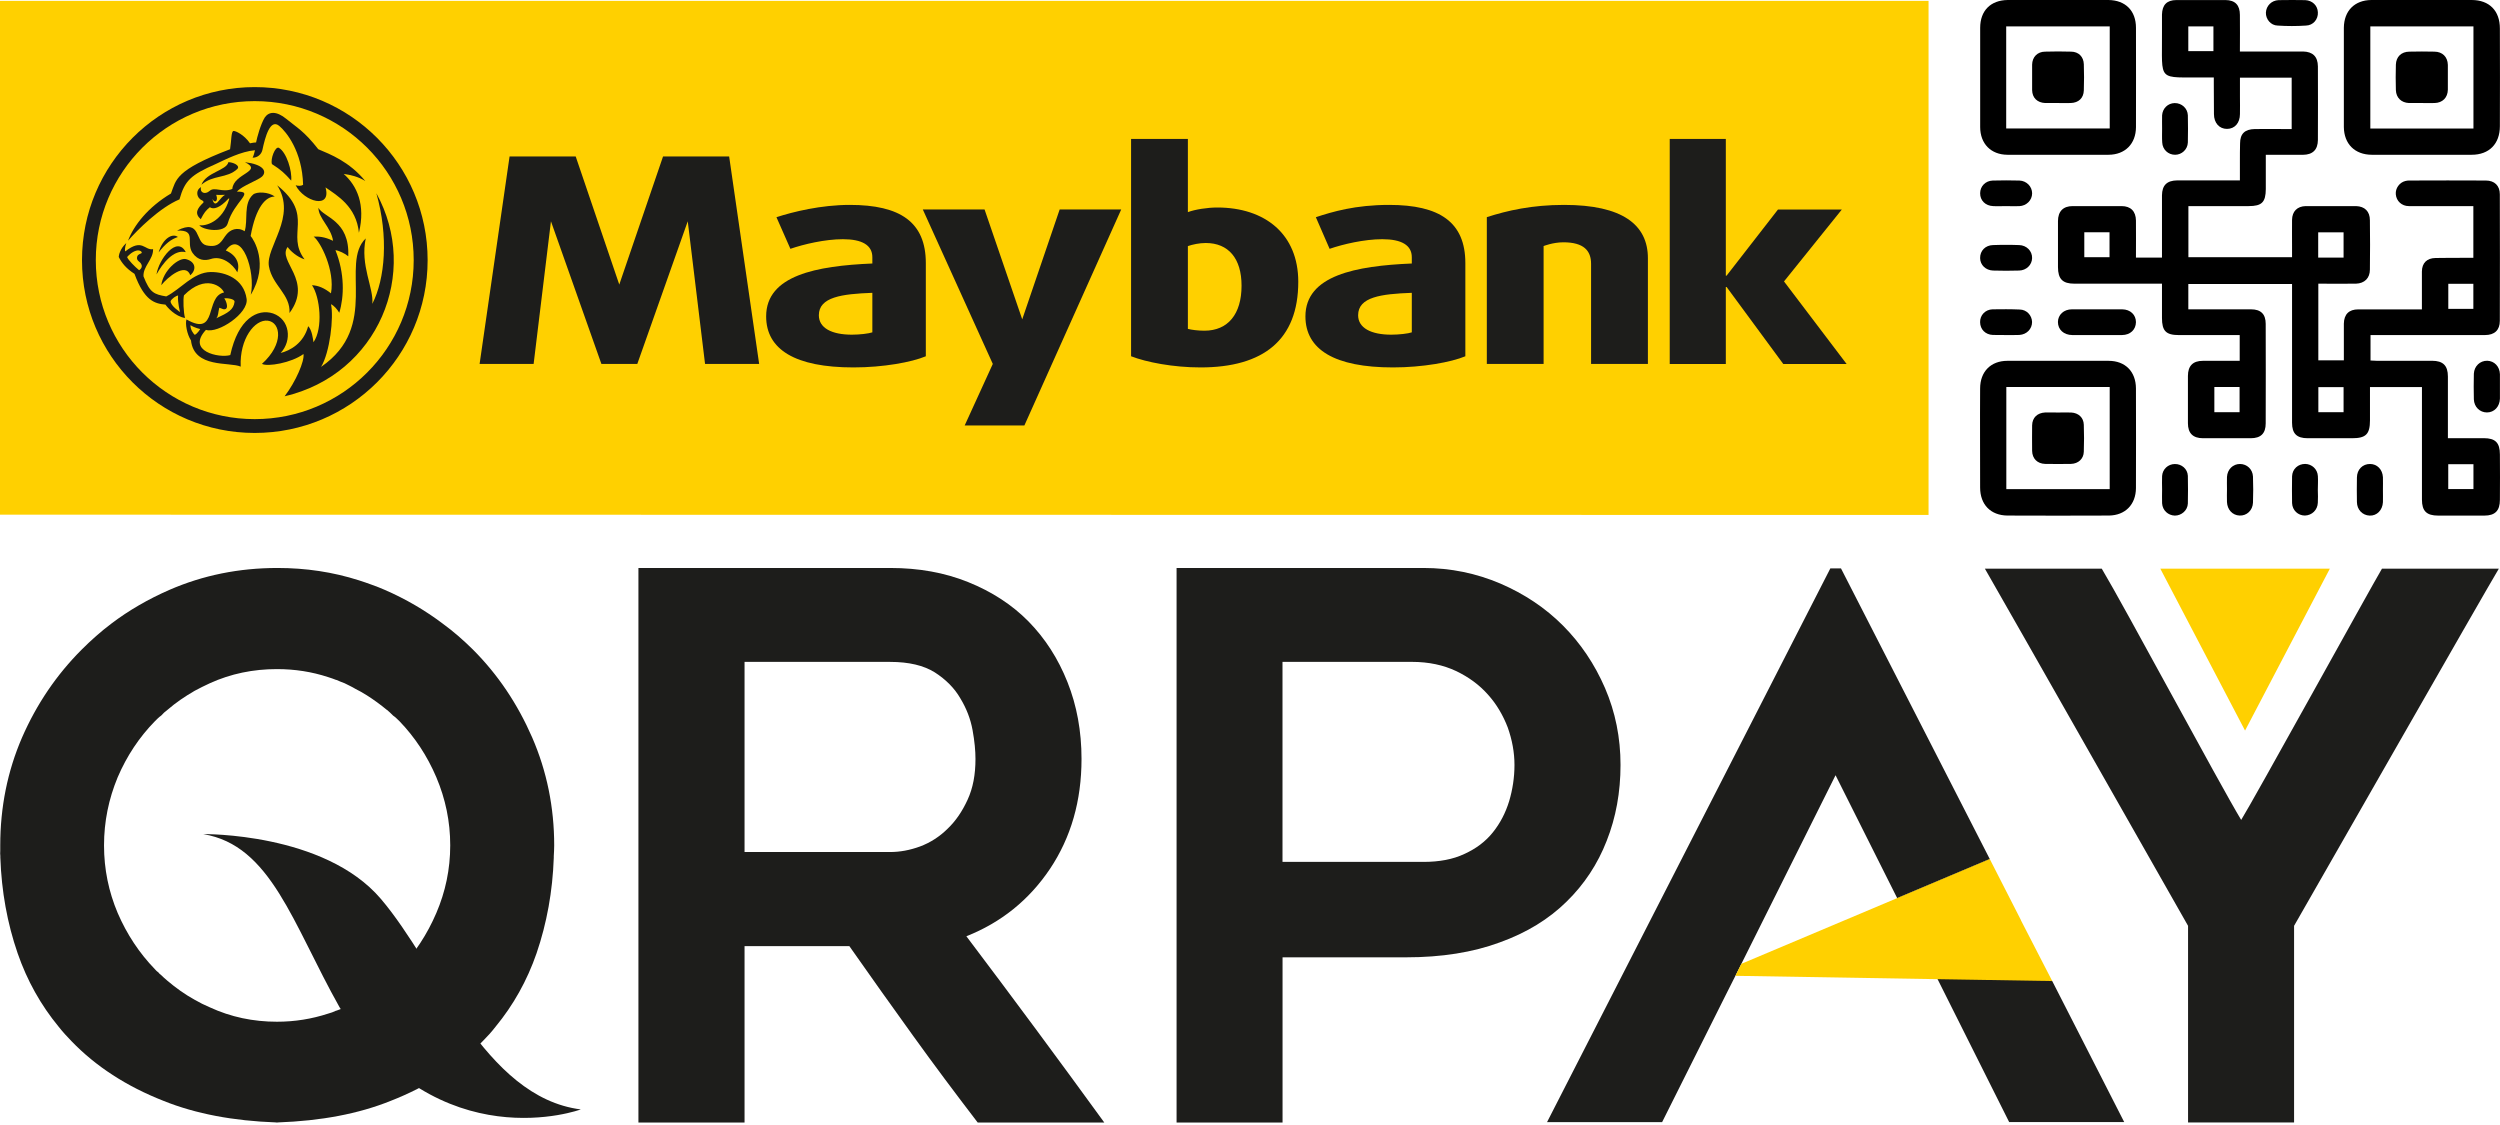
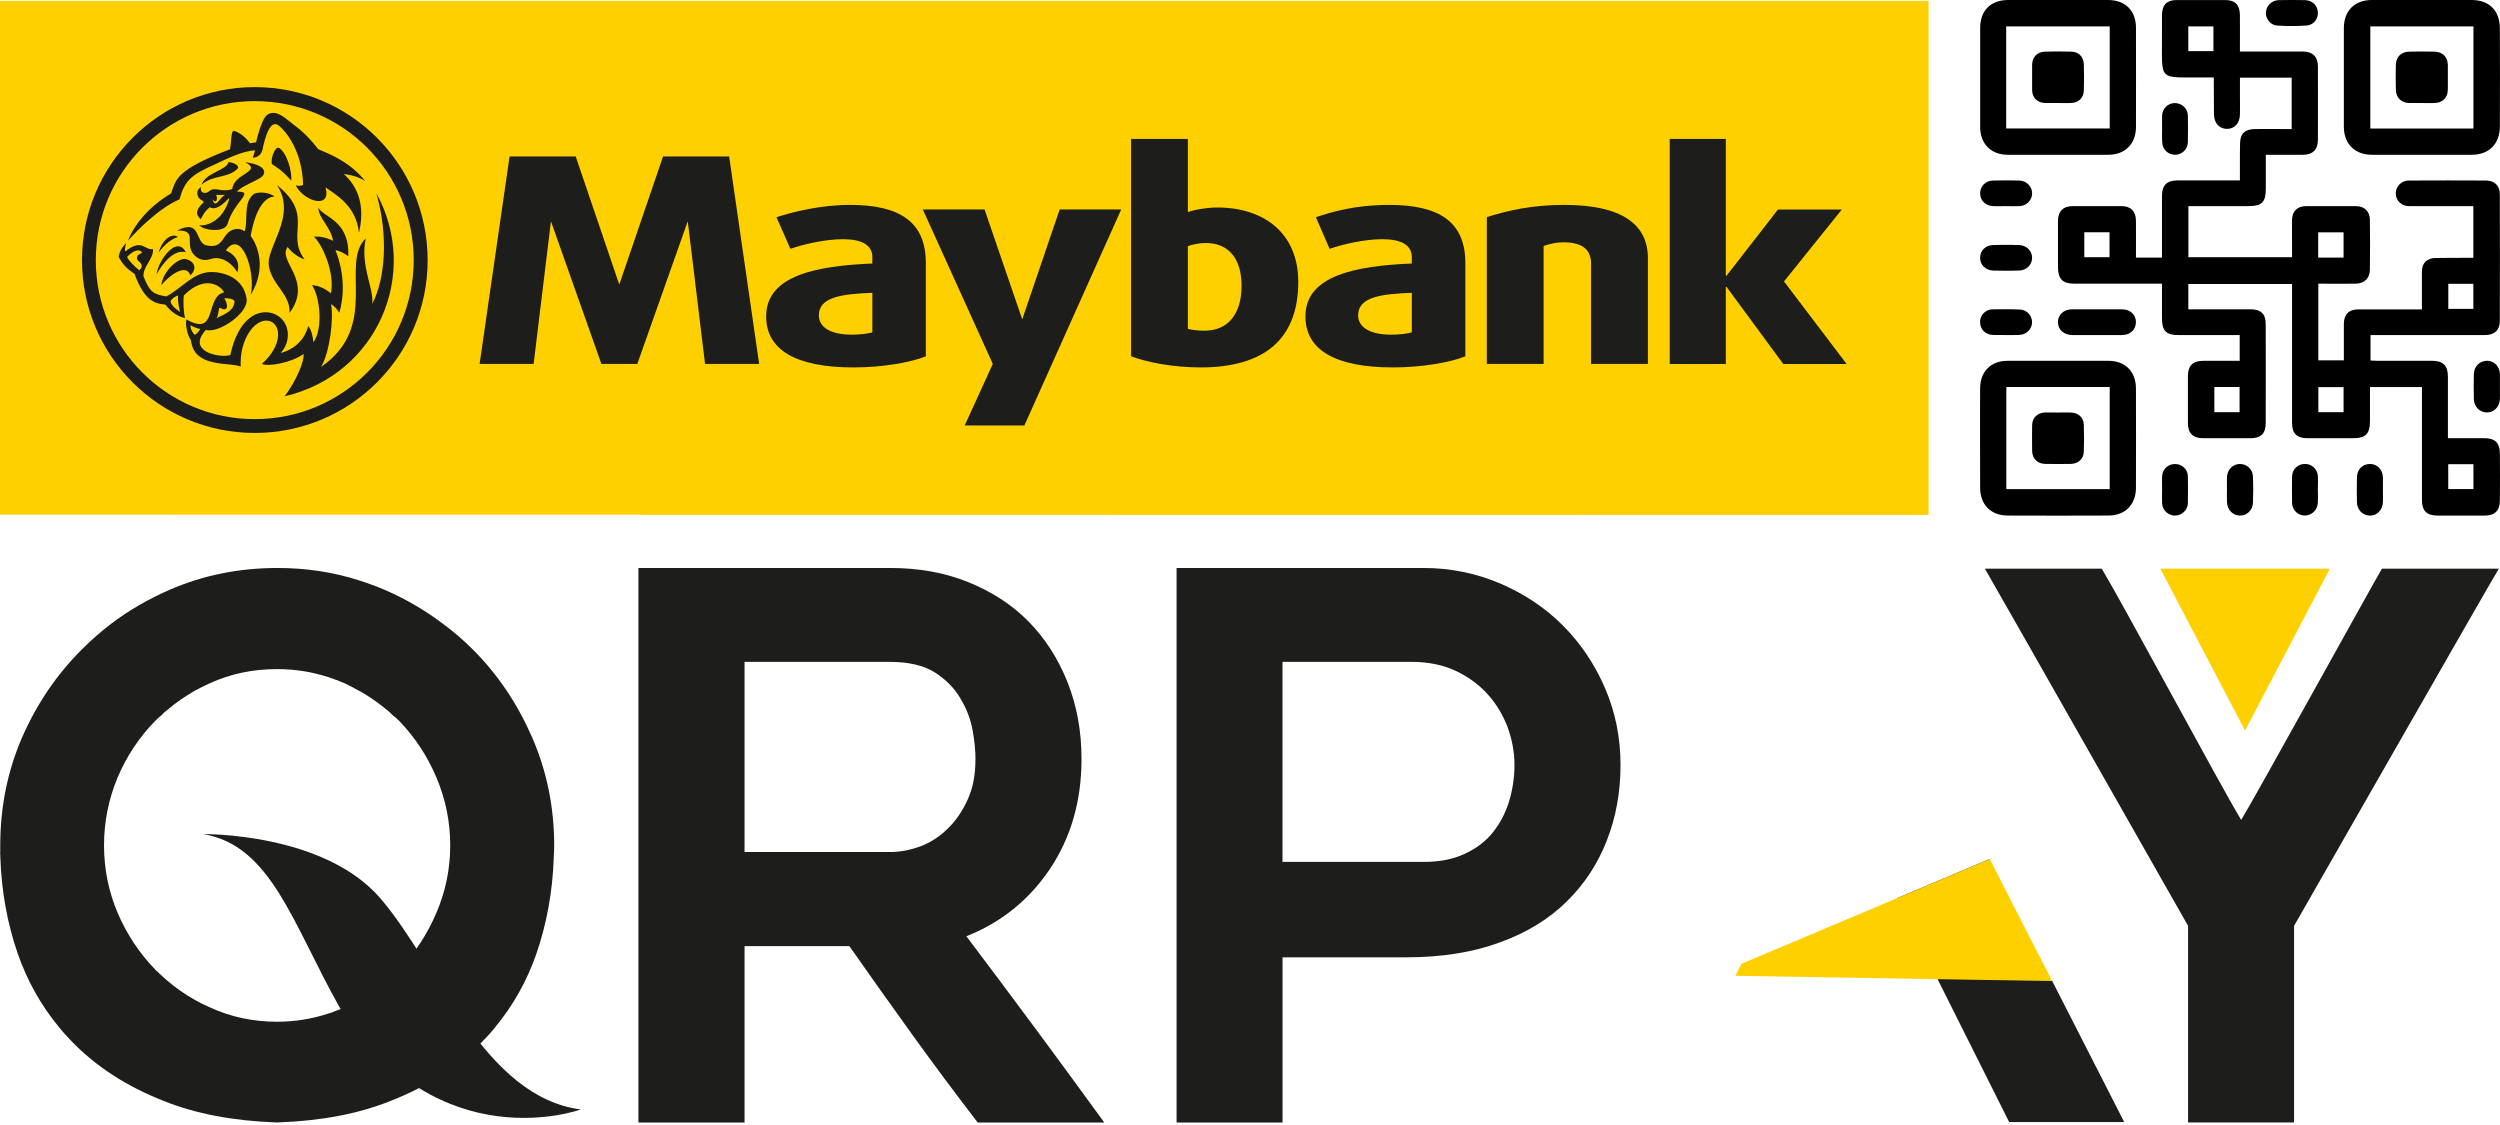
<svg xmlns="http://www.w3.org/2000/svg" width="100" height="45" viewBox="0 0 100 45" fill="none">
  <path d="M85.438 10.304H86.479V10.056V7.813C86.484 7.41 86.677 7.222 87.084 7.216H89.328H89.596V6.463C89.596 6.218 89.596 5.98 89.603 5.738C89.603 5.351 89.791 5.169 90.192 5.162C90.599 5.156 91.004 5.162 91.418 5.162H91.667V3.107H89.598V3.878C89.598 4.102 89.604 4.335 89.598 4.564C89.598 4.915 89.392 5.156 89.08 5.156C88.774 5.156 88.558 4.921 88.558 4.562C88.552 4.157 88.552 3.761 88.552 3.365V3.098H88.252C86.251 3.082 86.494 3.317 86.479 1.313V0.583C86.489 0.196 86.672 0.005 87.055 0.002H89.017C89.405 0.005 89.596 0.203 89.596 0.597C89.603 1.083 89.596 1.556 89.596 2.06H89.857H92.121C92.512 2.068 92.712 2.266 92.716 2.655C92.72 3.632 92.72 4.62 92.716 5.602C92.712 5.986 92.512 6.189 92.121 6.192H90.632V7.563C90.628 8.091 90.473 8.244 89.947 8.244H87.789H87.536V10.289H91.682V9.856C91.682 9.502 91.678 9.148 91.682 8.793C91.687 8.456 91.888 8.254 92.222 8.244H94.242C94.591 8.254 94.796 8.458 94.796 8.81C94.805 9.465 94.805 10.128 94.796 10.785C94.796 11.123 94.583 11.337 94.236 11.347C93.742 11.353 93.246 11.347 92.733 11.347V14.414H93.754V13.258V12.946C93.762 12.569 93.96 12.375 94.331 12.375H96.603H96.876V11.902C96.876 11.557 96.873 11.21 96.876 10.862C96.879 10.518 97.077 10.326 97.419 10.32C97.839 10.313 98.263 10.313 98.683 10.313H98.934V8.244H98.687H96.353C96.072 8.244 95.854 8.044 95.832 7.771C95.811 7.534 95.977 7.301 96.21 7.241C96.273 7.221 96.331 7.221 96.392 7.221C97.404 7.216 98.419 7.216 99.433 7.221C99.781 7.221 99.993 7.426 99.993 7.771C99.998 9.464 99.998 11.147 99.993 12.835C99.993 13.205 99.781 13.402 99.403 13.402H95.095H94.821V14.42C94.898 14.42 94.979 14.431 95.056 14.431C95.796 14.431 96.541 14.428 97.28 14.431C97.724 14.431 97.916 14.624 97.916 15.062V17.265V17.527H99.353C99.813 17.527 99.996 17.708 99.996 18.178C100.001 18.779 100.001 19.391 99.996 19.996C99.996 20.429 99.802 20.624 99.374 20.624H97.528C97.064 20.624 96.878 20.443 96.878 19.986V15.761V15.482H94.799V16.813C94.799 17.368 94.636 17.529 94.084 17.529H92.306C91.868 17.529 91.682 17.342 91.682 16.911V11.641V11.359H87.533V12.373H87.776H90.042C90.433 12.373 90.628 12.565 90.628 12.954C90.632 14.282 90.632 15.608 90.628 16.935C90.628 17.338 90.433 17.529 90.028 17.529H88.121C87.715 17.529 87.517 17.326 87.517 16.929V15.04C87.517 14.636 87.715 14.433 88.116 14.433C88.603 14.43 89.093 14.433 89.588 14.433V13.403H89.356H87.153C86.638 13.403 86.479 13.237 86.479 12.719V11.347H86.22H82.974C82.508 11.347 82.319 11.162 82.319 10.684V8.841C82.321 8.456 82.525 8.244 82.907 8.244H84.862C85.232 8.244 85.433 8.453 85.438 8.823C85.443 9.311 85.438 9.787 85.438 10.304ZM83.372 10.289H84.381V9.29H83.372V10.289ZM93.743 9.293H92.728V10.304H93.743V9.293ZM88.574 16.488H89.583V15.481H88.574V16.488ZM98.938 18.567H97.93V19.563H98.938V18.567ZM93.743 15.484H92.734V16.488H93.743V15.484ZM97.932 12.355H98.934V11.353H97.932V12.355ZM87.532 2.044H88.537V1.056H87.532V2.044Z" fill="black" />
  <path d="M79.202 17.534C79.202 16.869 79.199 16.195 79.205 15.539C79.205 14.866 79.632 14.433 80.295 14.433C81.641 14.43 82.993 14.43 84.342 14.433C85.011 14.433 85.433 14.861 85.438 15.534C85.442 16.866 85.442 18.197 85.438 19.526C85.433 20.18 85.011 20.616 84.353 20.622C83.001 20.628 81.641 20.628 80.293 20.622C79.624 20.614 79.205 20.18 79.205 19.502C79.202 18.849 79.202 18.194 79.202 17.534ZM84.388 15.481H80.253V19.565H84.388V15.481Z" fill="black" />
  <path d="M96.873 0H98.87C99.575 0.003 99.995 0.431 99.995 1.139C100 2.448 100 3.748 99.995 5.048C99.995 5.751 99.569 6.191 98.865 6.191H94.87C94.189 6.187 93.762 5.755 93.754 5.082V1.109C93.762 0.433 94.181 0.008 94.853 0H96.873ZM98.938 1.056H94.813V5.141H98.938V1.056Z" fill="black" />
  <path d="M82.308 0H84.334C85.019 0.008 85.439 0.428 85.439 1.114C85.439 2.436 85.444 3.761 85.439 5.087C85.435 5.751 85.007 6.189 84.337 6.191H80.296C79.637 6.187 79.207 5.748 79.207 5.082C79.204 3.761 79.204 2.436 79.207 1.114C79.207 0.426 79.625 0.008 80.311 0H82.308ZM80.248 5.138H84.389V1.056H80.248V5.138Z" fill="black" />
  <path d="M83.888 13.402H82.89C82.551 13.398 82.317 13.186 82.317 12.88C82.319 12.592 82.551 12.373 82.876 12.373H84.889C85.217 12.378 85.438 12.592 85.438 12.887C85.433 13.189 85.211 13.398 84.882 13.402H83.888Z" fill="black" />
  <path d="M99.997 15.48C99.997 15.635 100.001 15.794 99.997 15.946C99.987 16.267 99.77 16.498 99.478 16.498C99.194 16.498 98.965 16.28 98.954 15.971C98.946 15.629 98.946 15.287 98.954 14.948C98.97 14.642 99.203 14.427 99.488 14.43C99.773 14.438 99.987 14.658 99.997 14.967C100.001 15.138 99.997 15.316 99.997 15.48Z" fill="black" />
  <path d="M89.079 19.565C89.079 19.404 89.073 19.243 89.079 19.077C89.095 18.776 89.317 18.558 89.602 18.559C89.877 18.562 90.104 18.767 90.119 19.06C90.132 19.41 90.132 19.761 90.119 20.11C90.104 20.416 89.871 20.635 89.583 20.622C89.298 20.611 89.092 20.386 89.079 20.081C89.071 19.906 89.079 19.74 89.079 19.565Z" fill="black" />
  <path d="M95.317 19.595C95.317 19.761 95.322 19.925 95.317 20.088C95.301 20.407 95.074 20.637 94.786 20.624C94.496 20.613 94.281 20.386 94.277 20.083C94.271 19.755 94.271 19.425 94.277 19.098C94.281 18.78 94.504 18.556 94.805 18.559C95.085 18.562 95.299 18.775 95.317 19.087C95.322 19.254 95.317 19.425 95.317 19.595Z" fill="black" />
  <path d="M91.694 0C91.863 0 92.034 1.10604e-07 92.209 0.005C92.494 0.019 92.702 0.217 92.715 0.491C92.732 0.769 92.528 1.017 92.238 1.023C91.865 1.048 91.479 1.048 91.109 1.023C90.829 1.019 90.626 0.763 90.636 0.502C90.65 0.232 90.859 0.019 91.142 0.005C91.323 1.10604e-07 91.511 0 91.694 0Z" fill="black" />
  <path d="M80.248 13.402C80.071 13.402 79.891 13.402 79.716 13.398C79.416 13.387 79.207 13.176 79.204 12.887C79.197 12.611 79.41 12.381 79.703 12.373C80.061 12.368 80.428 12.365 80.79 12.381C81.069 12.386 81.276 12.615 81.283 12.88C81.283 13.159 81.069 13.379 80.776 13.398C80.602 13.405 80.425 13.402 80.248 13.402Z" fill="black" />
  <path d="M80.253 9.795C80.42 9.795 80.592 9.795 80.764 9.803C81.061 9.81 81.292 10.038 81.284 10.325C81.278 10.598 81.053 10.816 80.764 10.822C80.414 10.833 80.073 10.833 79.722 10.822C79.426 10.811 79.208 10.598 79.205 10.325C79.199 10.029 79.416 9.81 79.722 9.803C79.892 9.795 80.073 9.795 80.253 9.795Z" fill="black" />
  <path d="M80.239 8.244C80.073 8.244 79.898 8.255 79.727 8.244C79.418 8.233 79.202 8.019 79.206 7.729C79.206 7.452 79.418 7.232 79.708 7.222C80.067 7.212 80.422 7.212 80.778 7.222C81.064 7.233 81.285 7.463 81.285 7.734C81.285 8.009 81.059 8.234 80.771 8.246C80.593 8.255 80.416 8.244 80.239 8.244Z" fill="black" />
  <path d="M92.713 19.602C92.718 19.774 92.723 19.943 92.713 20.11C92.702 20.398 92.48 20.614 92.196 20.622C91.923 20.622 91.694 20.414 91.683 20.123C91.677 19.772 91.677 19.407 91.683 19.053C91.694 18.757 91.924 18.556 92.209 18.557C92.473 18.562 92.7 18.765 92.715 19.045C92.727 19.23 92.713 19.412 92.713 19.602Z" fill="black" />
  <path d="M86.484 19.576C86.484 19.397 86.474 19.219 86.484 19.04C86.501 18.767 86.722 18.564 86.994 18.561C87.266 18.557 87.502 18.757 87.514 19.034C87.522 19.404 87.522 19.774 87.514 20.142C87.502 20.419 87.258 20.624 86.994 20.624C86.725 20.617 86.501 20.416 86.484 20.133C86.476 19.954 86.484 19.764 86.484 19.576Z" fill="black" />
  <path d="M86.484 5.151C86.484 4.976 86.479 4.792 86.484 4.612C86.502 4.338 86.712 4.128 86.988 4.123C87.269 4.121 87.503 4.332 87.514 4.612C87.522 4.976 87.522 5.339 87.514 5.701C87.503 5.98 87.269 6.191 87.004 6.191C86.725 6.191 86.502 5.98 86.489 5.701C86.476 5.518 86.484 5.338 86.484 5.151Z" fill="black" />
  <path d="M82.319 16.501C82.5 16.501 82.672 16.494 82.85 16.501C83.138 16.517 83.344 16.701 83.352 16.989C83.365 17.352 83.365 17.705 83.352 18.072C83.344 18.353 83.132 18.546 82.844 18.556C82.5 18.562 82.15 18.562 81.803 18.556C81.495 18.546 81.291 18.347 81.285 18.035C81.285 17.693 81.278 17.352 81.285 17.014C81.291 16.702 81.495 16.515 81.806 16.499C81.98 16.494 82.15 16.501 82.319 16.501Z" fill="black" />
  <path d="M96.873 4.121C96.704 4.121 96.532 4.124 96.356 4.121C96.055 4.107 95.846 3.914 95.835 3.603C95.825 3.265 95.825 2.922 95.835 2.586C95.846 2.267 96.054 2.069 96.376 2.066C96.715 2.058 97.04 2.058 97.378 2.066C97.695 2.069 97.906 2.272 97.914 2.596C97.917 2.924 97.914 3.257 97.914 3.589C97.907 3.909 97.7 4.112 97.386 4.121C97.207 4.126 97.042 4.121 96.873 4.121Z" fill="black" />
  <path d="M82.319 4.121C82.15 4.121 81.98 4.124 81.806 4.121C81.494 4.107 81.291 3.917 81.285 3.603V2.586C81.291 2.279 81.496 2.069 81.803 2.066C82.15 2.055 82.5 2.055 82.844 2.066C83.142 2.069 83.344 2.267 83.353 2.57C83.365 2.917 83.365 3.265 83.353 3.616C83.344 3.926 83.142 4.111 82.828 4.121C82.657 4.126 82.487 4.121 82.319 4.121Z" fill="black" />
  <path d="M0 0.034V20.587L77.142 20.598V0.034H0Z" fill="#FFD000" />
  <path d="M48.021 14.697C46.923 14.697 45.855 14.488 45.243 14.25V5.557H47.515V8.485C47.803 8.378 48.297 8.3 48.69 8.3C50.608 8.3 51.931 9.37 51.931 11.271C51.931 13.588 50.547 14.697 48.021 14.697ZM48.23 9.72C47.969 9.72 47.696 9.781 47.515 9.844V13.155C47.652 13.192 47.914 13.228 48.175 13.228C49.117 13.228 49.662 12.568 49.662 11.429C49.664 10.341 49.139 9.72 48.23 9.72Z" fill="#1D1D1B" />
  <path d="M55.719 14.697C53.382 14.697 52.217 13.982 52.217 12.656C52.217 11.013 54.234 10.635 56.472 10.54V10.289C56.472 9.805 56.059 9.568 55.291 9.568C54.575 9.568 53.719 9.768 53.184 9.953L52.634 8.688C53.292 8.471 54.211 8.196 55.566 8.196C57.586 8.196 58.614 8.884 58.614 10.526V14.251C58.044 14.488 56.902 14.697 55.719 14.697ZM56.472 11.713C55.247 11.758 54.325 11.878 54.325 12.61C54.325 13.117 54.839 13.387 55.651 13.387C55.965 13.387 56.327 13.344 56.472 13.294V11.713Z" fill="#1D1D1B" />
  <path d="M63.643 14.559V10.55C63.643 10.027 63.35 9.692 62.534 9.692C62.117 9.692 61.744 9.842 61.744 9.842V14.557H59.473V8.686C60.295 8.421 61.277 8.196 62.566 8.196C64.893 8.196 65.916 8.986 65.916 10.328V14.557H63.643V14.559Z" fill="#1D1D1B" />
  <path d="M71.331 14.559L69.064 11.479H69.033V14.559H66.789V5.557H69.033V11.026H69.064L71.119 8.381H73.673L71.36 11.257L73.864 14.559H71.331Z" fill="#1D1D1B" />
  <path d="M40.975 17.019H38.587L39.712 14.557L36.912 8.378H39.382L40.889 12.774L42.387 8.378H44.849L40.975 17.019Z" fill="#1D1D1B" />
  <path d="M29.166 6.258H26.522L24.771 11.383L23.028 6.258H20.383L19.184 14.557H21.345L22.038 8.851L24.056 14.557H25.492L27.51 8.851L28.202 14.557H30.366L29.166 6.258Z" fill="#1D1D1B" />
  <path d="M34.138 14.697C31.808 14.697 30.646 13.982 30.646 12.656C30.646 11.013 32.657 10.635 34.894 10.54V10.289C34.894 9.805 34.482 9.568 33.715 9.568C33.002 9.568 32.151 9.768 31.616 9.953L31.058 8.688C31.726 8.471 32.839 8.196 33.993 8.196C36.011 8.196 37.033 8.884 37.033 10.526V14.251C36.465 14.488 35.332 14.697 34.138 14.697ZM34.894 11.713C33.681 11.758 32.754 11.878 32.754 12.61C32.754 13.117 33.261 13.387 34.078 13.387C34.386 13.387 34.745 13.344 34.894 13.294V11.713Z" fill="#1D1D1B" />
  <path d="M10.188 3.484C6.374 3.484 3.28 6.585 3.28 10.407C3.28 14.227 6.373 17.318 10.188 17.318C14.01 17.318 17.105 14.227 17.105 10.407C17.105 6.585 14.01 3.484 10.188 3.484ZM10.188 16.765C6.678 16.765 3.832 13.918 3.832 10.405C3.832 6.891 6.678 4.045 10.188 4.045C13.704 4.045 16.548 6.892 16.548 10.405C16.548 13.918 13.703 16.765 10.188 16.765Z" fill="#1D1D1B" />
  <path d="M7.431 10.086C6.944 9.964 6.503 10.54 6.26 10.976C6.345 10.379 7.082 9.401 7.431 10.086Z" fill="#1D1D1B" />
  <path d="M6.345 10.096C6.514 9.527 6.904 9.314 7.116 9.48C6.838 9.573 6.624 9.741 6.345 10.096Z" fill="#1D1D1B" />
  <path d="M7.611 11.01C7.866 10.794 7.835 10.471 7.441 10.365C7.148 10.291 6.525 10.822 6.451 11.408C6.704 11.084 7.433 10.487 7.611 11.01Z" fill="#1D1D1B" />
  <path d="M11.58 12.52C11.626 11.771 10.893 11.422 10.757 10.655C10.617 9.885 11.895 8.664 11.087 7.412C12.602 8.63 11.412 9.354 12.183 10.374C11.887 10.284 11.593 10.019 11.507 9.879C11.076 10.441 12.547 11.213 11.58 12.52Z" fill="#1D1D1B" />
  <path d="M9.135 6.487C9.312 6.487 9.623 6.617 9.493 6.759C9.081 7.145 8.509 6.989 8.057 7.391C8.242 6.892 9.066 6.817 9.135 6.487Z" fill="#1D1D1B" />
  <path d="M10.5 7.043C10.682 6.838 10.513 6.574 9.797 6.487C10.544 6.858 9.338 6.934 9.293 7.558C8.902 7.716 8.581 7.459 8.387 7.634C8.194 7.806 7.98 7.698 8.041 7.486C7.81 7.61 7.86 7.925 8.085 8.015C8.127 8.04 8.162 8.077 8.132 8.107C7.887 8.337 7.77 8.54 8.03 8.769C8.162 8.509 8.236 8.416 8.394 8.289C8.539 8.392 8.791 8.32 9.136 7.949C9.157 7.927 9.176 7.937 9.17 7.959C8.894 8.902 8.194 9.052 7.972 9.008C8.106 9.208 8.996 9.341 9.108 8.939C9.361 8.049 10.22 7.652 9.478 7.666C9.676 7.426 10.349 7.211 10.5 7.043ZM8.616 8.139C8.564 8.139 8.51 8.065 8.502 7.956C8.572 8.143 8.75 8.057 8.648 7.793C8.716 7.8 8.814 7.8 9.002 7.793C8.812 7.901 8.722 8.139 8.616 8.139Z" fill="#1D1D1B" />
  <path d="M10.878 6.564C11.239 6.791 11.403 6.947 11.648 7.225C11.689 6.844 11.466 6.096 11.155 5.912C11.009 5.841 10.809 6.361 10.878 6.564Z" fill="#1D1D1B" />
  <path d="M5.121 9.628C5.349 9.02 5.917 8.289 6.839 7.74C7.052 7.188 6.982 6.818 9.203 5.969C9.258 5.632 9.243 5.238 9.346 5.238C9.432 5.238 9.763 5.388 10 5.732C10.101 5.709 10.182 5.701 10.243 5.697C10.281 5.505 10.42 4.98 10.589 4.702C10.753 4.459 11.057 4.429 11.458 4.76C11.871 5.101 12.161 5.238 12.731 5.969C13.212 6.175 13.963 6.455 14.612 7.241C14.33 7.063 14.01 6.992 13.748 6.957C14.277 7.426 14.629 8.184 14.357 9.311C14.255 8.262 13.489 7.822 13.02 7.496C13.273 8.382 12.162 8.072 11.826 7.41C11.939 7.446 12.056 7.438 12.124 7.393C12.09 6.047 11.446 5.265 11.171 5.038C10.811 4.734 10.61 5.457 10.494 6.007C10.45 6.183 10.294 6.311 10.103 6.308C10.143 6.242 10.188 6.068 10.199 6.009C9.638 6.057 9.007 6.384 8.627 6.562C7.637 6.997 7.391 7.219 7.179 7.975C6.395 8.3 5.497 9.197 5.121 9.628Z" fill="#1D1D1B" />
  <path d="M10.025 9.44C10.138 9.565 10.782 10.55 10.03 11.791C10.238 10.875 9.662 9.124 9.032 10.019C9.465 10.206 9.607 10.555 9.493 10.893C9.311 10.563 8.873 10.209 8.427 10.362C8.208 10.432 7.92 10.432 7.7 10.114C7.418 9.695 7.891 9.19 7.082 9.224C8.057 8.727 7.784 9.694 8.249 9.813C8.797 9.937 8.871 9.599 9.058 9.38C9.203 9.192 9.493 9.061 9.786 9.25C9.929 8.82 9.724 8.139 10.122 7.784C10.268 7.655 10.749 7.674 10.989 7.863C10.638 7.859 10.235 8.271 10.025 9.44Z" fill="#1D1D1B" />
  <path d="M15.054 7.729C15.547 9.467 15.405 11.147 14.893 12.153C14.956 11.525 14.399 10.61 14.63 9.536C13.582 10.55 15.217 13.047 12.842 14.676C13.194 14.106 13.357 12.685 13.239 12.169C13.357 12.219 13.489 12.373 13.571 12.51C13.77 11.86 13.79 10.935 13.418 10.008C13.545 10.017 13.81 10.144 13.931 10.252C13.994 8.81 12.94 8.699 12.737 8.312C12.737 8.727 13.239 9.087 13.323 9.633C12.977 9.465 12.727 9.454 12.547 9.465C12.814 9.663 13.407 10.809 13.239 11.734C12.975 11.522 12.737 11.422 12.48 11.408C12.8 11.876 12.932 13.128 12.539 13.69C12.521 13.567 12.478 13.192 12.327 13.047C12.145 13.735 11.599 14.027 11.226 14.119C11.69 13.628 11.599 12.774 10.92 12.537C10.301 12.336 9.527 12.748 9.211 14.203C8.772 14.332 7.443 14.052 8.238 13.194C8.722 13.355 9.947 12.531 9.865 11.956C9.752 11.153 9.021 10.875 8.429 10.881C7.724 10.891 7.235 11.565 6.649 11.857C6.159 11.773 5.995 11.709 5.74 11.054C5.715 10.655 6.138 10.374 6.123 9.966C5.781 10.03 5.698 9.514 5.011 10.056C4.965 9.961 5.053 9.721 5.053 9.721C4.801 9.947 4.751 10.214 4.749 10.278C4.868 10.516 5.044 10.737 5.38 10.954C5.776 12.032 6.186 12.145 6.619 12.185C6.682 12.281 7.004 12.658 7.403 12.719C7.338 12.523 7.319 11.95 7.359 11.812C8.225 10.944 8.878 11.467 8.96 11.699C8.183 11.863 8.73 13.506 7.459 12.777C7.403 12.946 7.478 13.371 7.639 13.616C7.765 14.744 9.187 14.467 9.628 14.665C9.578 13.561 10.187 12.764 10.711 12.827C11.229 12.89 11.371 13.752 10.478 14.555C10.698 14.679 11.654 14.515 12.139 14.161C12.187 14.443 11.83 15.267 11.384 15.852C15.13 14.977 16.808 10.907 15.054 7.729ZM5.565 10.809C5.398 10.675 5.119 10.391 5.085 10.281C5.121 10.241 5.267 10.072 5.46 10.024C5.595 9.992 5.682 10.066 5.669 10.116C5.641 10.156 5.525 10.156 5.489 10.259C5.433 10.429 5.612 10.471 5.641 10.55C5.669 10.59 5.718 10.708 5.565 10.809ZM6.823 12.05C6.864 11.948 7.049 11.824 7.124 11.82C7.095 12.095 7.203 12.483 7.203 12.483C7.203 12.483 6.823 12.235 6.823 12.05ZM8.772 12.31C8.875 12.336 8.957 12.41 9.042 12.349C9.136 12.277 9.036 12.019 8.972 11.931C9.058 11.918 9.395 11.947 9.382 12.074C9.34 12.388 9.141 12.504 8.647 12.734C8.737 12.656 8.722 12.486 8.772 12.31ZM7.79 13.395C7.741 13.353 7.612 13.186 7.618 13.006C7.79 13.117 8.008 13.162 8.008 13.162C8.008 13.162 7.903 13.344 7.79 13.395Z" fill="#1D1D1B" />
  <path d="M89.802 29.223L86.412 22.746H93.194L89.802 29.223Z" fill="#FFD000" />
  <path d="M95.279 22.746C94.856 23.457 90.091 32.094 89.647 32.797C88.738 31.285 84.982 24.27 84.07 22.746H79.395C80.724 25.058 86.21 34.735 87.522 37.033V44.898H91.763V37.033C92.327 36.061 99.391 23.679 99.954 22.746H95.279Z" fill="#1D1D1B" />
  <path d="M64.2 27.521C63.784 26.561 63.224 25.733 62.521 25.025C61.813 24.314 60.976 23.758 60.016 23.343C59.053 22.933 58.03 22.719 56.944 22.719H47.063V44.9H51.302V38.293H56.248C57.661 38.293 58.915 38.095 59.988 37.697C61.065 37.311 61.958 36.762 62.667 36.061C63.369 35.377 63.911 34.554 64.269 33.629C64.637 32.699 64.821 31.685 64.821 30.599C64.821 29.511 64.616 28.485 64.2 27.521ZM60.365 32.051C60.22 32.519 60.008 32.929 59.715 33.294C59.423 33.66 59.044 33.946 58.571 34.16C58.12 34.374 57.566 34.476 56.942 34.476H51.3V26.475H56.478C57.15 26.475 57.737 26.603 58.242 26.841C58.751 27.084 59.171 27.393 59.52 27.786C59.859 28.163 60.12 28.605 60.31 29.099C60.485 29.595 60.579 30.092 60.579 30.599C60.579 31.103 60.502 31.593 60.365 32.051Z" fill="#1D1D1B" />
-   <path d="M79.59 34.36L75.887 35.924L73.422 31.009L69.655 38.553L69.415 39.035L69.018 39.823L66.485 44.884H61.882L73.214 22.735H73.639L79.59 34.36Z" fill="#1D1D1B" />
  <path d="M84.968 44.882H80.366L77.503 39.166L76.7 37.552L75.887 35.924L79.59 34.358L78.649 37.084L82.089 39.242L83.232 41.48L84.968 44.882Z" fill="#1D1D1B" />
  <path d="M29.78 44.9H25.537V22.719H35.614C36.75 22.719 37.784 22.904 38.722 23.282C39.661 23.66 40.473 24.181 41.139 24.857C41.806 25.537 42.325 26.343 42.7 27.287C43.072 28.221 43.261 29.246 43.261 30.358C43.261 32.033 42.84 33.494 42.002 34.751C41.162 36.001 40.048 36.899 38.655 37.45C40.515 39.912 42.356 42.401 44.171 44.9H39.107C38.227 43.751 37.358 42.591 36.513 41.416C35.67 40.246 34.823 39.056 33.974 37.845H29.782V44.9H29.78ZM29.78 34.081H35.607C35.993 34.081 36.391 34.009 36.801 33.859C37.213 33.705 37.583 33.467 37.899 33.154C38.227 32.842 38.489 32.458 38.703 31.991C38.919 31.524 39.019 30.984 39.019 30.358C39.019 30.041 38.985 29.656 38.903 29.206C38.822 28.76 38.66 28.34 38.415 27.936C38.182 27.529 37.836 27.181 37.393 26.896C36.952 26.619 36.357 26.476 35.609 26.476H29.782V34.081H29.78Z" fill="#1D1D1B" />
  <path d="M21.288 29.5C20.701 28.155 19.919 26.985 18.915 25.981C18.536 25.607 18.139 25.258 17.706 24.943C17.008 24.416 16.23 23.959 15.386 23.593C15.221 23.52 15.054 23.456 14.879 23.393C14.706 23.324 14.525 23.271 14.356 23.213C13.313 22.88 12.236 22.719 11.099 22.719C9.559 22.719 8.123 23.01 6.781 23.593C5.943 23.959 5.157 24.41 4.456 24.943C4.036 25.258 3.646 25.607 3.27 25.981C2.267 26.985 1.469 28.155 0.882 29.5C0.298 30.849 0.01 32.294 0.01 33.818V34.038C-0 34.105 0.01 34.175 0.014 34.249C0.01 34.268 0.014 34.291 0.014 34.312C0.061 35.652 0.29 36.926 0.706 38.132C1.086 39.229 1.635 40.206 2.346 41.069C2.512 41.279 2.682 41.464 2.861 41.648C3.831 42.654 5.059 43.453 6.54 44.034C7.829 44.554 9.338 44.836 11.044 44.897C11.071 44.908 11.1 44.897 11.118 44.897C12.836 44.836 14.339 44.554 15.629 44.034C17.112 43.455 18.329 42.654 19.307 41.648C19.491 41.464 19.66 41.279 19.822 41.069C20.533 40.206 21.082 39.229 21.462 38.132C21.874 36.926 22.104 35.652 22.151 34.312V34.249C22.151 34.175 22.162 34.105 22.162 34.038C22.168 33.951 22.168 33.888 22.168 33.818C22.168 32.294 21.874 30.85 21.288 29.5ZM17.453 36.521C17.087 37.374 16.592 38.129 15.978 38.771C15.938 38.812 15.896 38.859 15.849 38.886C15.809 38.916 15.772 38.961 15.732 38.999C15.656 39.075 15.566 39.147 15.48 39.229H15.474C15.218 39.438 14.948 39.638 14.668 39.821C14.528 39.912 14.373 39.99 14.222 40.072C14.153 40.117 14.077 40.147 13.998 40.192C13.926 40.225 13.857 40.254 13.78 40.294C13.665 40.349 13.562 40.391 13.459 40.426H13.446C13.343 40.478 13.234 40.515 13.121 40.546C12.471 40.758 11.794 40.869 11.078 40.869C10.128 40.869 9.233 40.681 8.395 40.294C8.183 40.204 7.982 40.105 7.785 39.99C7.394 39.775 7.03 39.513 6.694 39.228C6.604 39.146 6.516 39.08 6.44 38.998C6.398 38.967 6.359 38.933 6.324 38.885C6.274 38.858 6.234 38.809 6.197 38.769C5.574 38.127 5.075 37.372 4.707 36.519C4.348 35.668 4.161 34.772 4.161 33.816C4.161 32.862 4.348 31.956 4.707 31.091C5.074 30.234 5.573 29.485 6.197 28.848C6.274 28.771 6.359 28.683 6.446 28.625C6.524 28.534 6.604 28.465 6.694 28.398C7.03 28.106 7.394 27.859 7.785 27.633C7.982 27.527 8.181 27.427 8.395 27.329C9.233 26.948 10.128 26.764 11.078 26.764C11.794 26.764 12.471 26.87 13.121 27.083C13.234 27.117 13.343 27.157 13.446 27.197H13.459C13.562 27.241 13.665 27.289 13.78 27.328C13.926 27.403 14.077 27.469 14.222 27.558C14.373 27.632 14.528 27.72 14.668 27.809C14.949 27.987 15.218 28.184 15.474 28.396H15.48C15.558 28.464 15.649 28.543 15.723 28.623C15.809 28.679 15.896 28.768 15.978 28.847C16.592 29.484 17.087 30.232 17.453 31.09C17.819 31.954 18.009 32.86 18.009 33.814C18.009 34.773 17.817 35.671 17.453 36.521Z" fill="#1D1D1B" />
  <path d="M8.124 33.364C8.124 33.364 12.972 33.294 15.235 35.956C17.507 38.615 19.367 43.886 23.232 44.377C23.232 44.377 17.581 46.464 13.582 40.29C11.702 36.947 10.843 33.808 8.124 33.364Z" fill="#1D1D1B" />
  <path d="M82.089 39.242L77.503 39.167L69.415 39.033L69.655 38.553L75.887 35.924L79.59 34.36L80.84 36.809V36.817L82.089 39.242Z" fill="#FFD000" />
</svg>